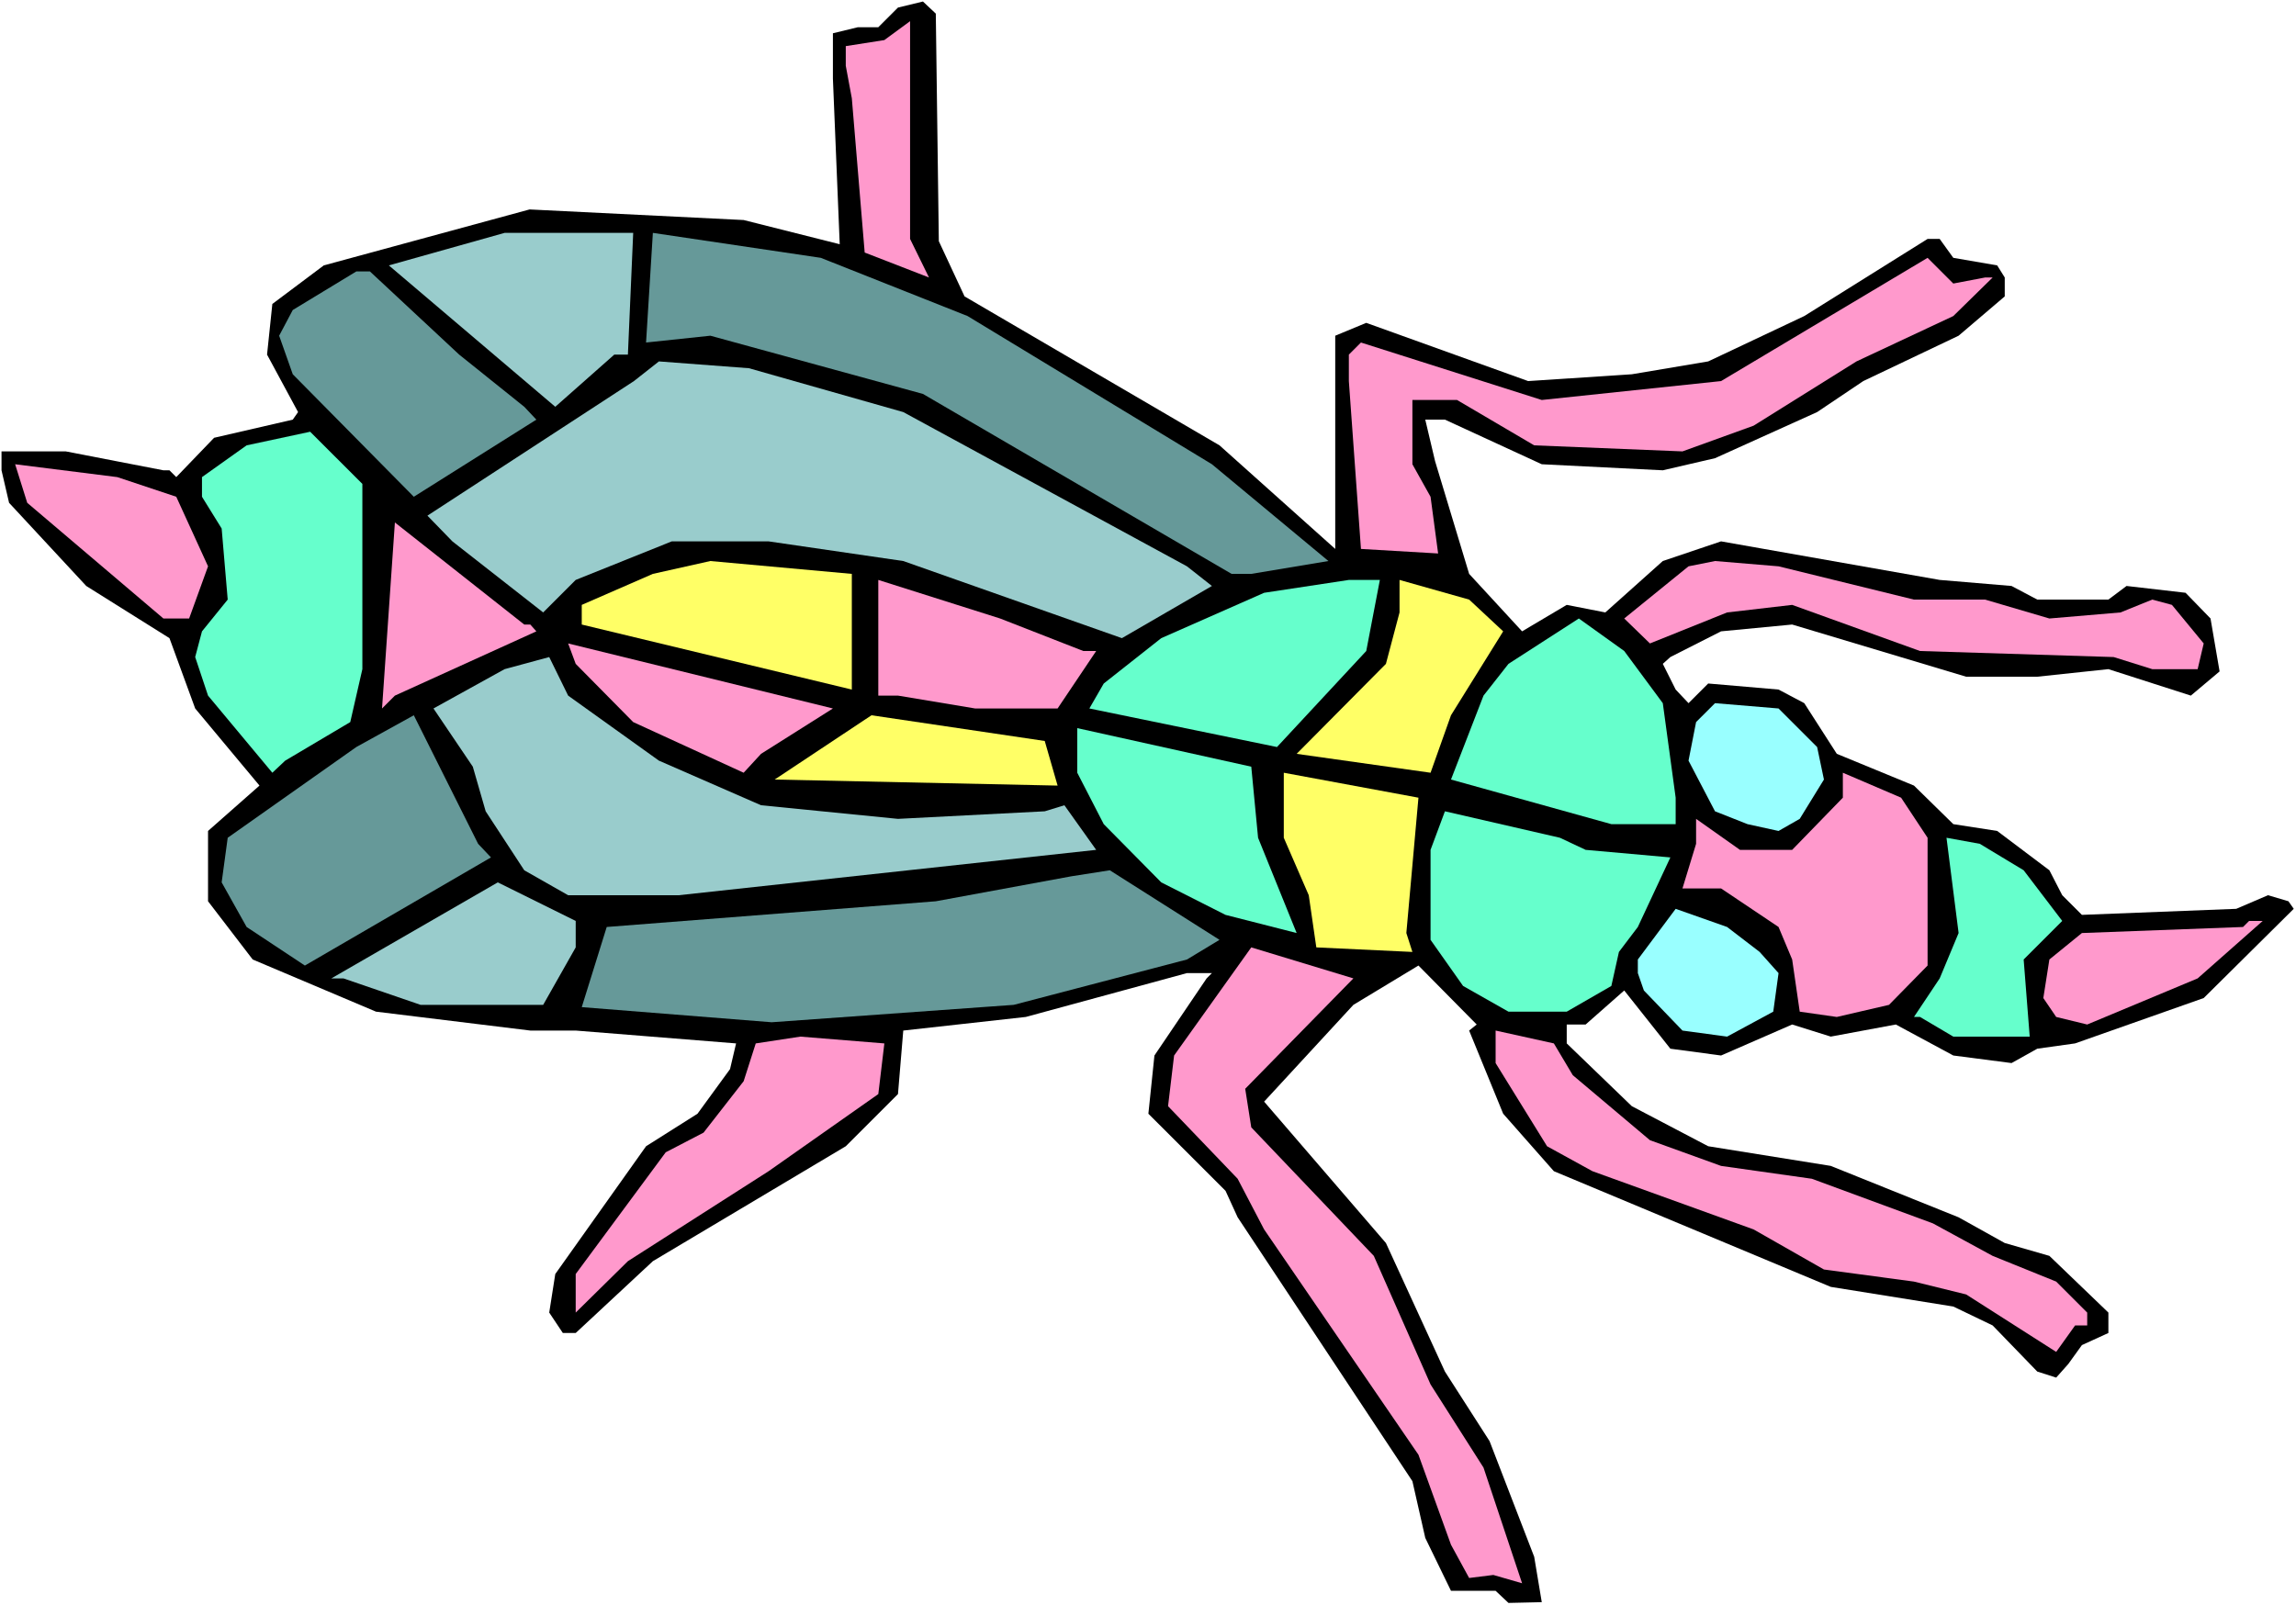
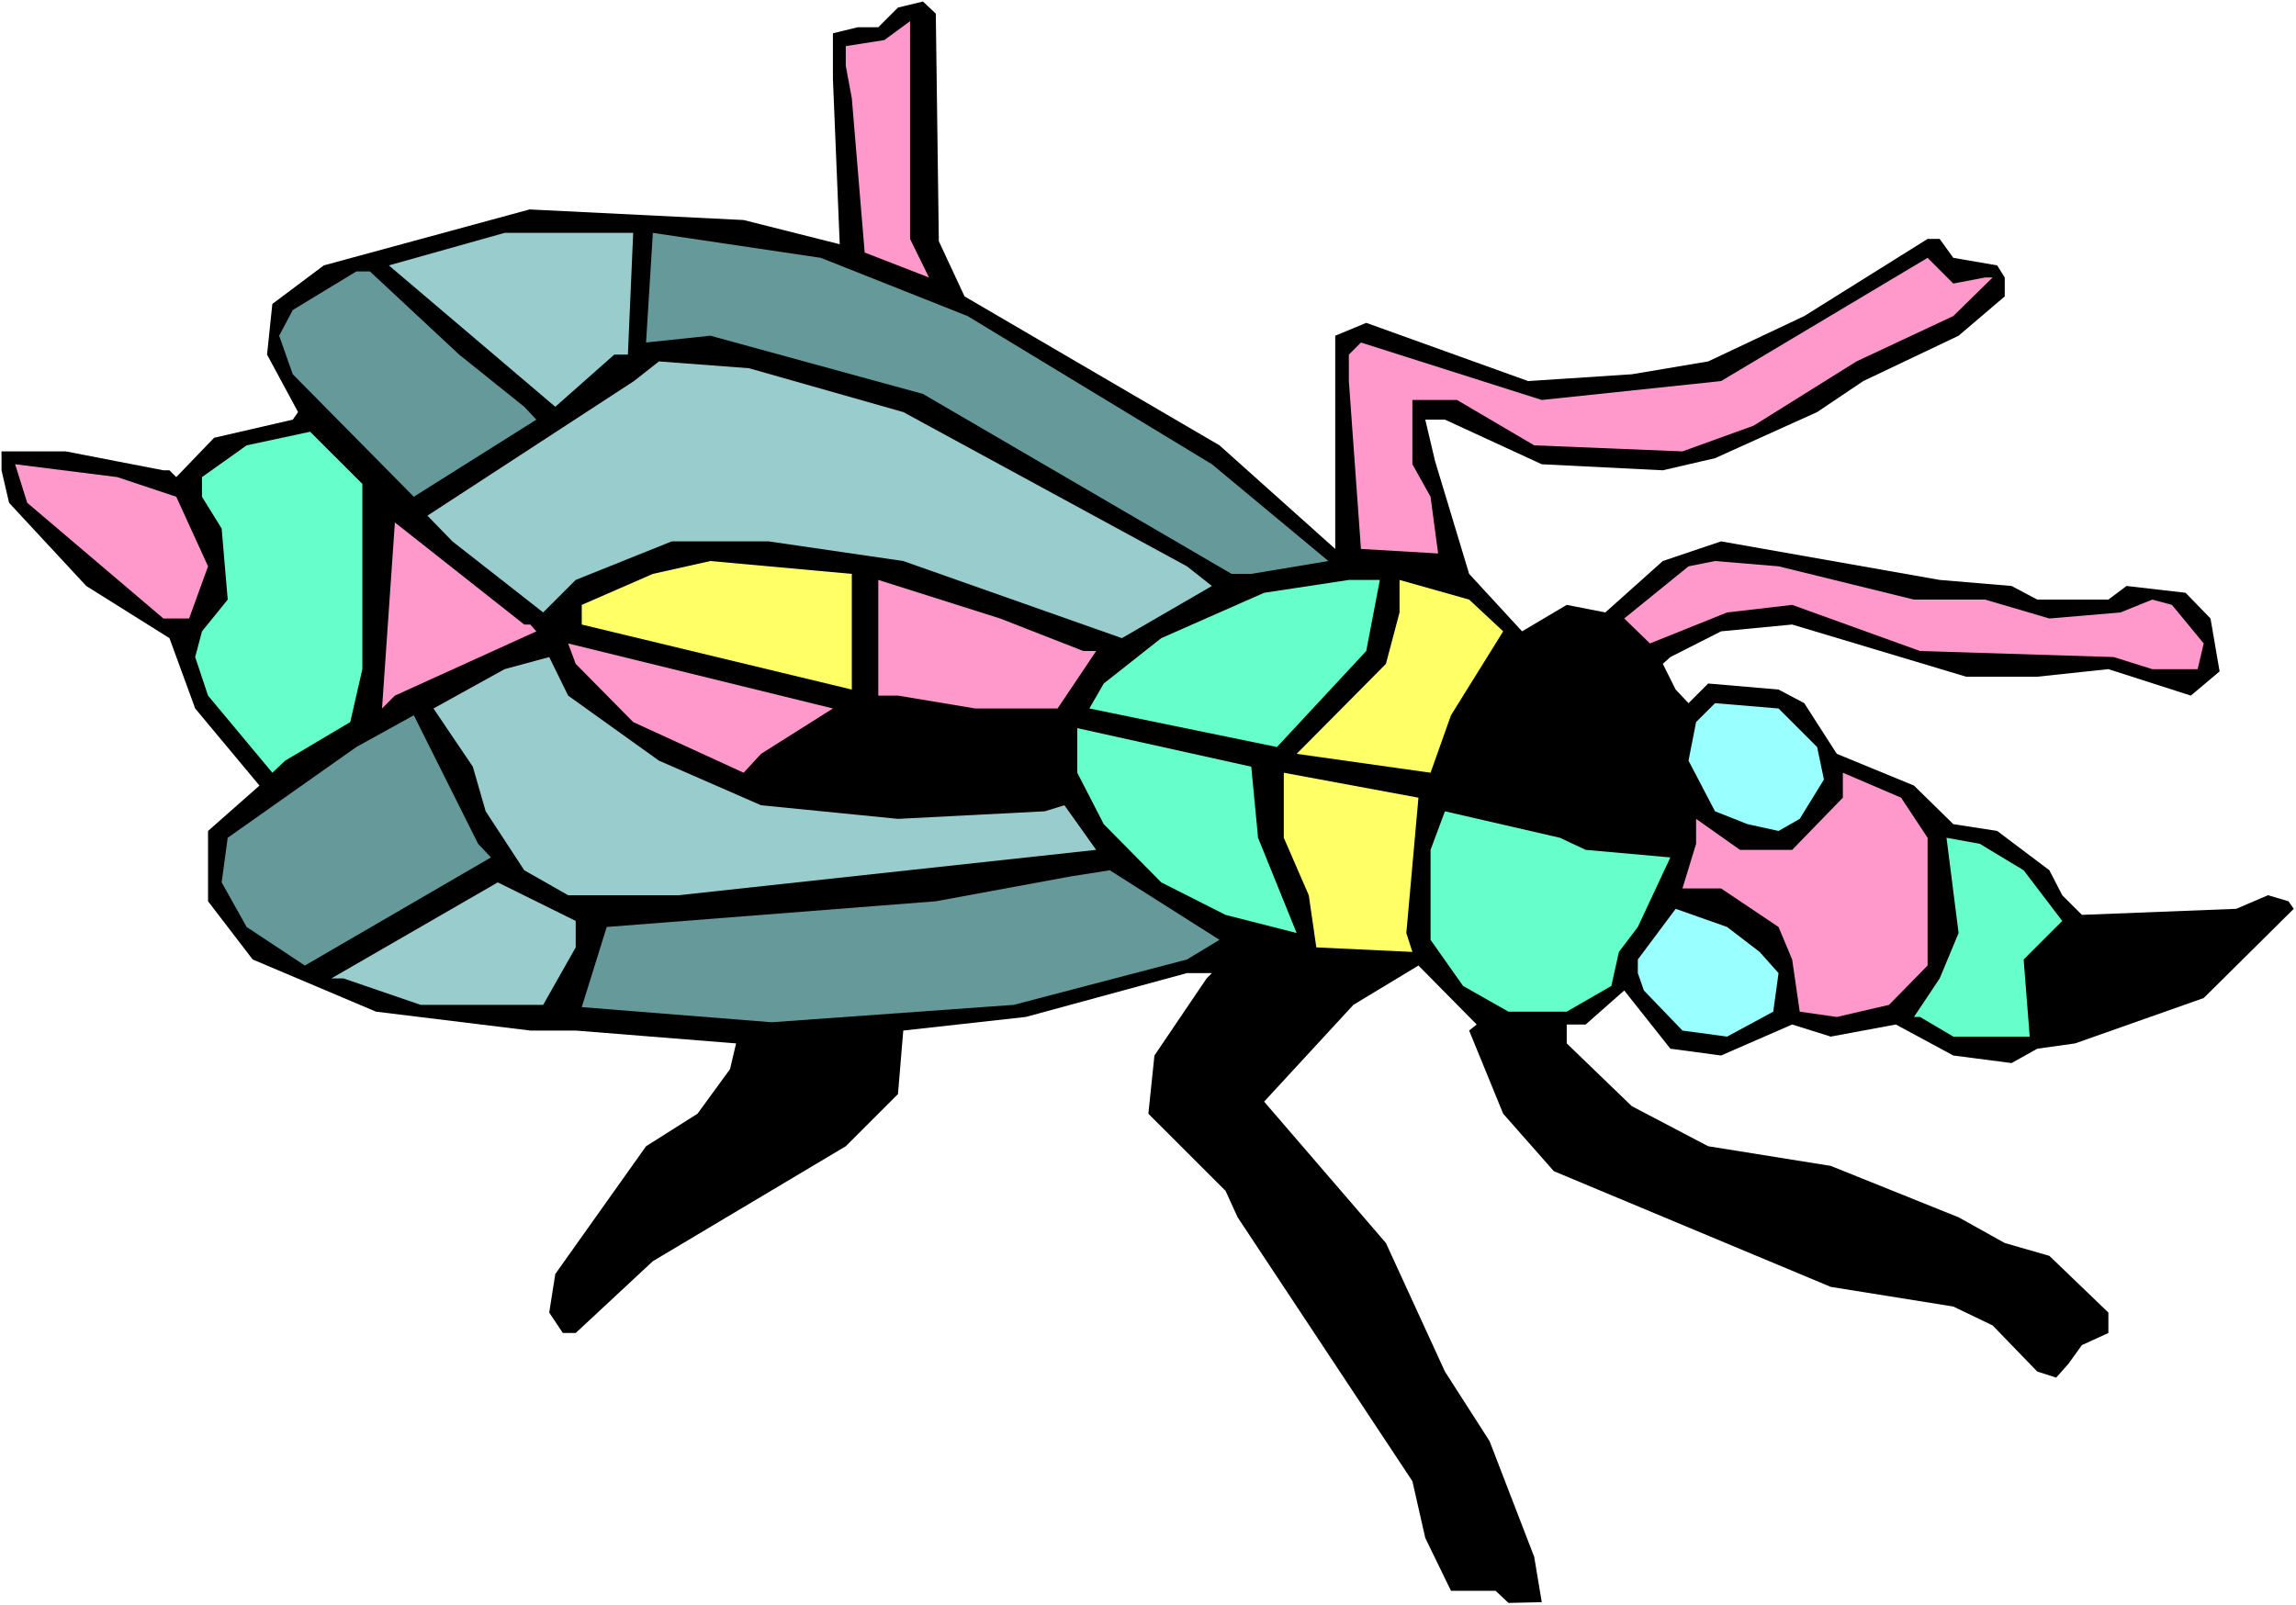
<svg xmlns="http://www.w3.org/2000/svg" fill-rule="evenodd" height="342.97" preserveAspectRatio="none" stroke-linecap="round" viewBox="0 0 3035 2123" width="490.455">
  <style>.pen1{stroke:none}.brush2{fill:#f9c}.brush3{fill:#9cc}.brush4{fill:#699}.brush5{fill:#6fc}.brush6{fill:#ff6}.brush7{fill:#9ff}</style>
  <path class="pen1" style="fill:#fff" d="M0 2123h3035V0H0v2123z" />
  <path class="pen1" style="fill:#000" d="m1241 319 34 73 337 197 153 137V444l41-17 214 77 137-9 101-17 127-60 163-102h16l18 25 58 10 10 16v25l-61 52-126 60-61 41-135 61-69 16-160-8-128-59h-26l13 55 45 149 70 76 59-35 51 10 76-68 77-26 289 51 95 8 34 18h94l24-18 78 9 33 34 12 70-38 32-109-35-94 10h-94l-230-69-94 9-67 34-10 9 17 34 17 18 26-26 93 8 34 18 43 67 102 42 52 51 58 9 69 52 17 33 26 26 204-8 42-18 27 8 7 10-119 118-170 60-50 7-34 19-77-10-76-41-86 16-51-16-94 41-67-9-61-77-51 45h-25v25l86 83 101 53 162 26 169 68 61 34 59 17 78 75v27l-35 16-18 25-16 18-25-8-59-61-52-25-162-26-366-153-67-76-45-110 10-8-77-78-86 52-118 128 161 187 78 170 59 92 59 153 10 60-44 1-17-16h-59l-34-70-17-75-231-349-16-35-102-102 8-77 69-102 7-7h-33l-213 58-162 18-7 84-69 69-255 152-102 95h-17l-18-27 8-51 120-169 68-43 43-59 8-34-212-17h-60l-204-25-163-69-59-77v-93l68-60-85-102-34-93-110-69L12 665 2 622v-25h85l129 25h8l9 9 50-52 104-24 7-10-41-76 7-67 68-51 272-74 283 14 127 32-9-219V44l33-8h27l26-26 33-8 17 16 4 301z" />
  <path class="pen1 brush2" d="m1203 316 25 51-85-33-17-204-8-43V61l51-8 34-25v288z" />
  <path class="pen1 brush3" d="M830 469h-18l-78 69-220-187 153-43h170l-7 161z" />
  <path class="pen1 brush4" d="m1279 418 323 196 154 128-102 17h-26l-408-238-281-77-85 9 9-145 222 33 194 77z" />
  <path class="pen1 brush2" d="M2624 367h10l-52 51-128 60-136 85-94 34-196-8-102-60h-59v85l24 43 10 75-102-6-16-222v-35l16-16 239 76 237-25 273-163 34 34 42-8z" />
  <path class="pen1 brush4" d="m607 469 86 69 16 17-162 102-160-162-18-51 18-34 84-51h18l118 110z" />
  <path class="pen1 brush3" d="m1194 545 375 204 33 26-119 69-289-102-178-26H888l-127 51-43 43-120-94-33-34 273-178 33-26 119 9 204 58z" />
  <path class="pen1 brush5" d="m479 885-16 70-86 51-17 16-85-102-17-51 9-34 34-42-8-94-26-42v-26l59-42 84-18 69 69v245z" />
  <path class="pen1 brush2" d="m233 657 42 92-25 69h-34L36 665l-16-51 135 17 78 26zm468 169 8 9-187 85-17 17 17-246 171 135h8z" />
  <path class="pen1 brush6" d="m1126 912-357-86v-26l94-41 76-17 187 17v153z" />
  <path class="pen1 brush2" d="M2530 793h94l85 25 94-8 42-17 26 7 42 51-8 34h-60l-51-16-256-8-169-61-86 10-102 41-34-33 85-69 35-7 84 7 179 44zm-1098 68h17l-51 76h-109l-102-17h-26V767l161 51 110 43z" />
  <path class="pen1 brush5" d="m1806 861-118 127-248-51 19-33 76-60 136-60 112-17h41l-18 94z" />
  <path class="pen1 brush6" d="m1987 835-69 111-27 76-177-25 118-119 18-68v-43l92 26 45 42z" />
-   <path class="pen1 brush5" d="m2198 930 17 125v35h-85l-212-59 43-111 33-42 93-60 60 43 51 69z" />
  <path class="pen1 brush2" d="m1006 997-23 25-146-67-76-77-10-27 350 86-95 60z" />
  <path class="pen1 brush3" d="m871 1006 135 59 181 18 194-10 26-8 42 59-552 60H751l-58-33-51-78-17-59-52-77 94-52 59-16 25 51 120 86z" />
  <path class="pen1 brush7" d="m2402 988 9 43-32 52-28 16-41-9-43-17-35-67 10-51 25-25 84 7 51 51z" />
  <path class="pen1 brush4" d="m649 1134-246 143-77-51-33-59 8-59 170-120 76-42 85 170 17 18z" />
-   <path class="pen1 brush6" d="m1398 1039-374-8 128-85 229 34 17 59z" />
  <path class="pen1 brush5" d="m1663 1108 51 126-94-24-85-43-76-77-35-68v-59l230 51 9 94z" />
  <path class="pen1 brush6" d="m1859 1234 8 25-127-6-10-69-33-76v-86l178 33-16 179z" />
  <path class="pen1 brush2" d="M2548 1108v169l-51 52-69 16-49-7-10-69-18-43-76-51h-51l18-59v-33l58 41h69l67-69v-33l77 33 35 53z" />
  <path class="pen1 brush5" d="m2096 1124 112 10-43 92-25 33-10 45-59 34h-77l-60-34-43-61v-119l19-51 152 35 34 16zm579 27 51 67-51 51 8 102h-101l-44-26h-8l34-51 25-60-16-126 44 8 58 35z" />
  <path class="pen1 brush4" d="m1569 1269-229 60-320 23-251-20 33-106 435-34 179-33 51-8 145 92-43 26z" />
  <path class="pen1 brush3" d="m761 1253-43 76H556l-102-35h-16l220-127 103 51v35z" />
  <path class="pen1 brush7" d="m2326 1259 25 28-7 51-61 33-59-8-51-53-8-23v-18l50-67 68 24 43 33z" />
-   <path class="pen1 brush2" d="m2905 1294-146 61-41-10-17-25 8-51 43-35 213-8 8-8h18l-86 76zm-1259 146 8 51 162 170 75 170 70 110 51 153-38-11-32 4-24-44-43-119-204-298-35-67-92-96 8-67 102-143 135 41-143 146zm433-18 102 86 94 34 120 17 160 59 79 43 84 34 41 41v17h-16l-25 35-119-76-69-17-119-16-93-53-213-77-60-33-68-110v-43l77 17 25 42zm-918 25-145 102-186 119-69 68v-51l119-161 50-26 53-68 16-50 59-9 111 9-8 67z" />
</svg>